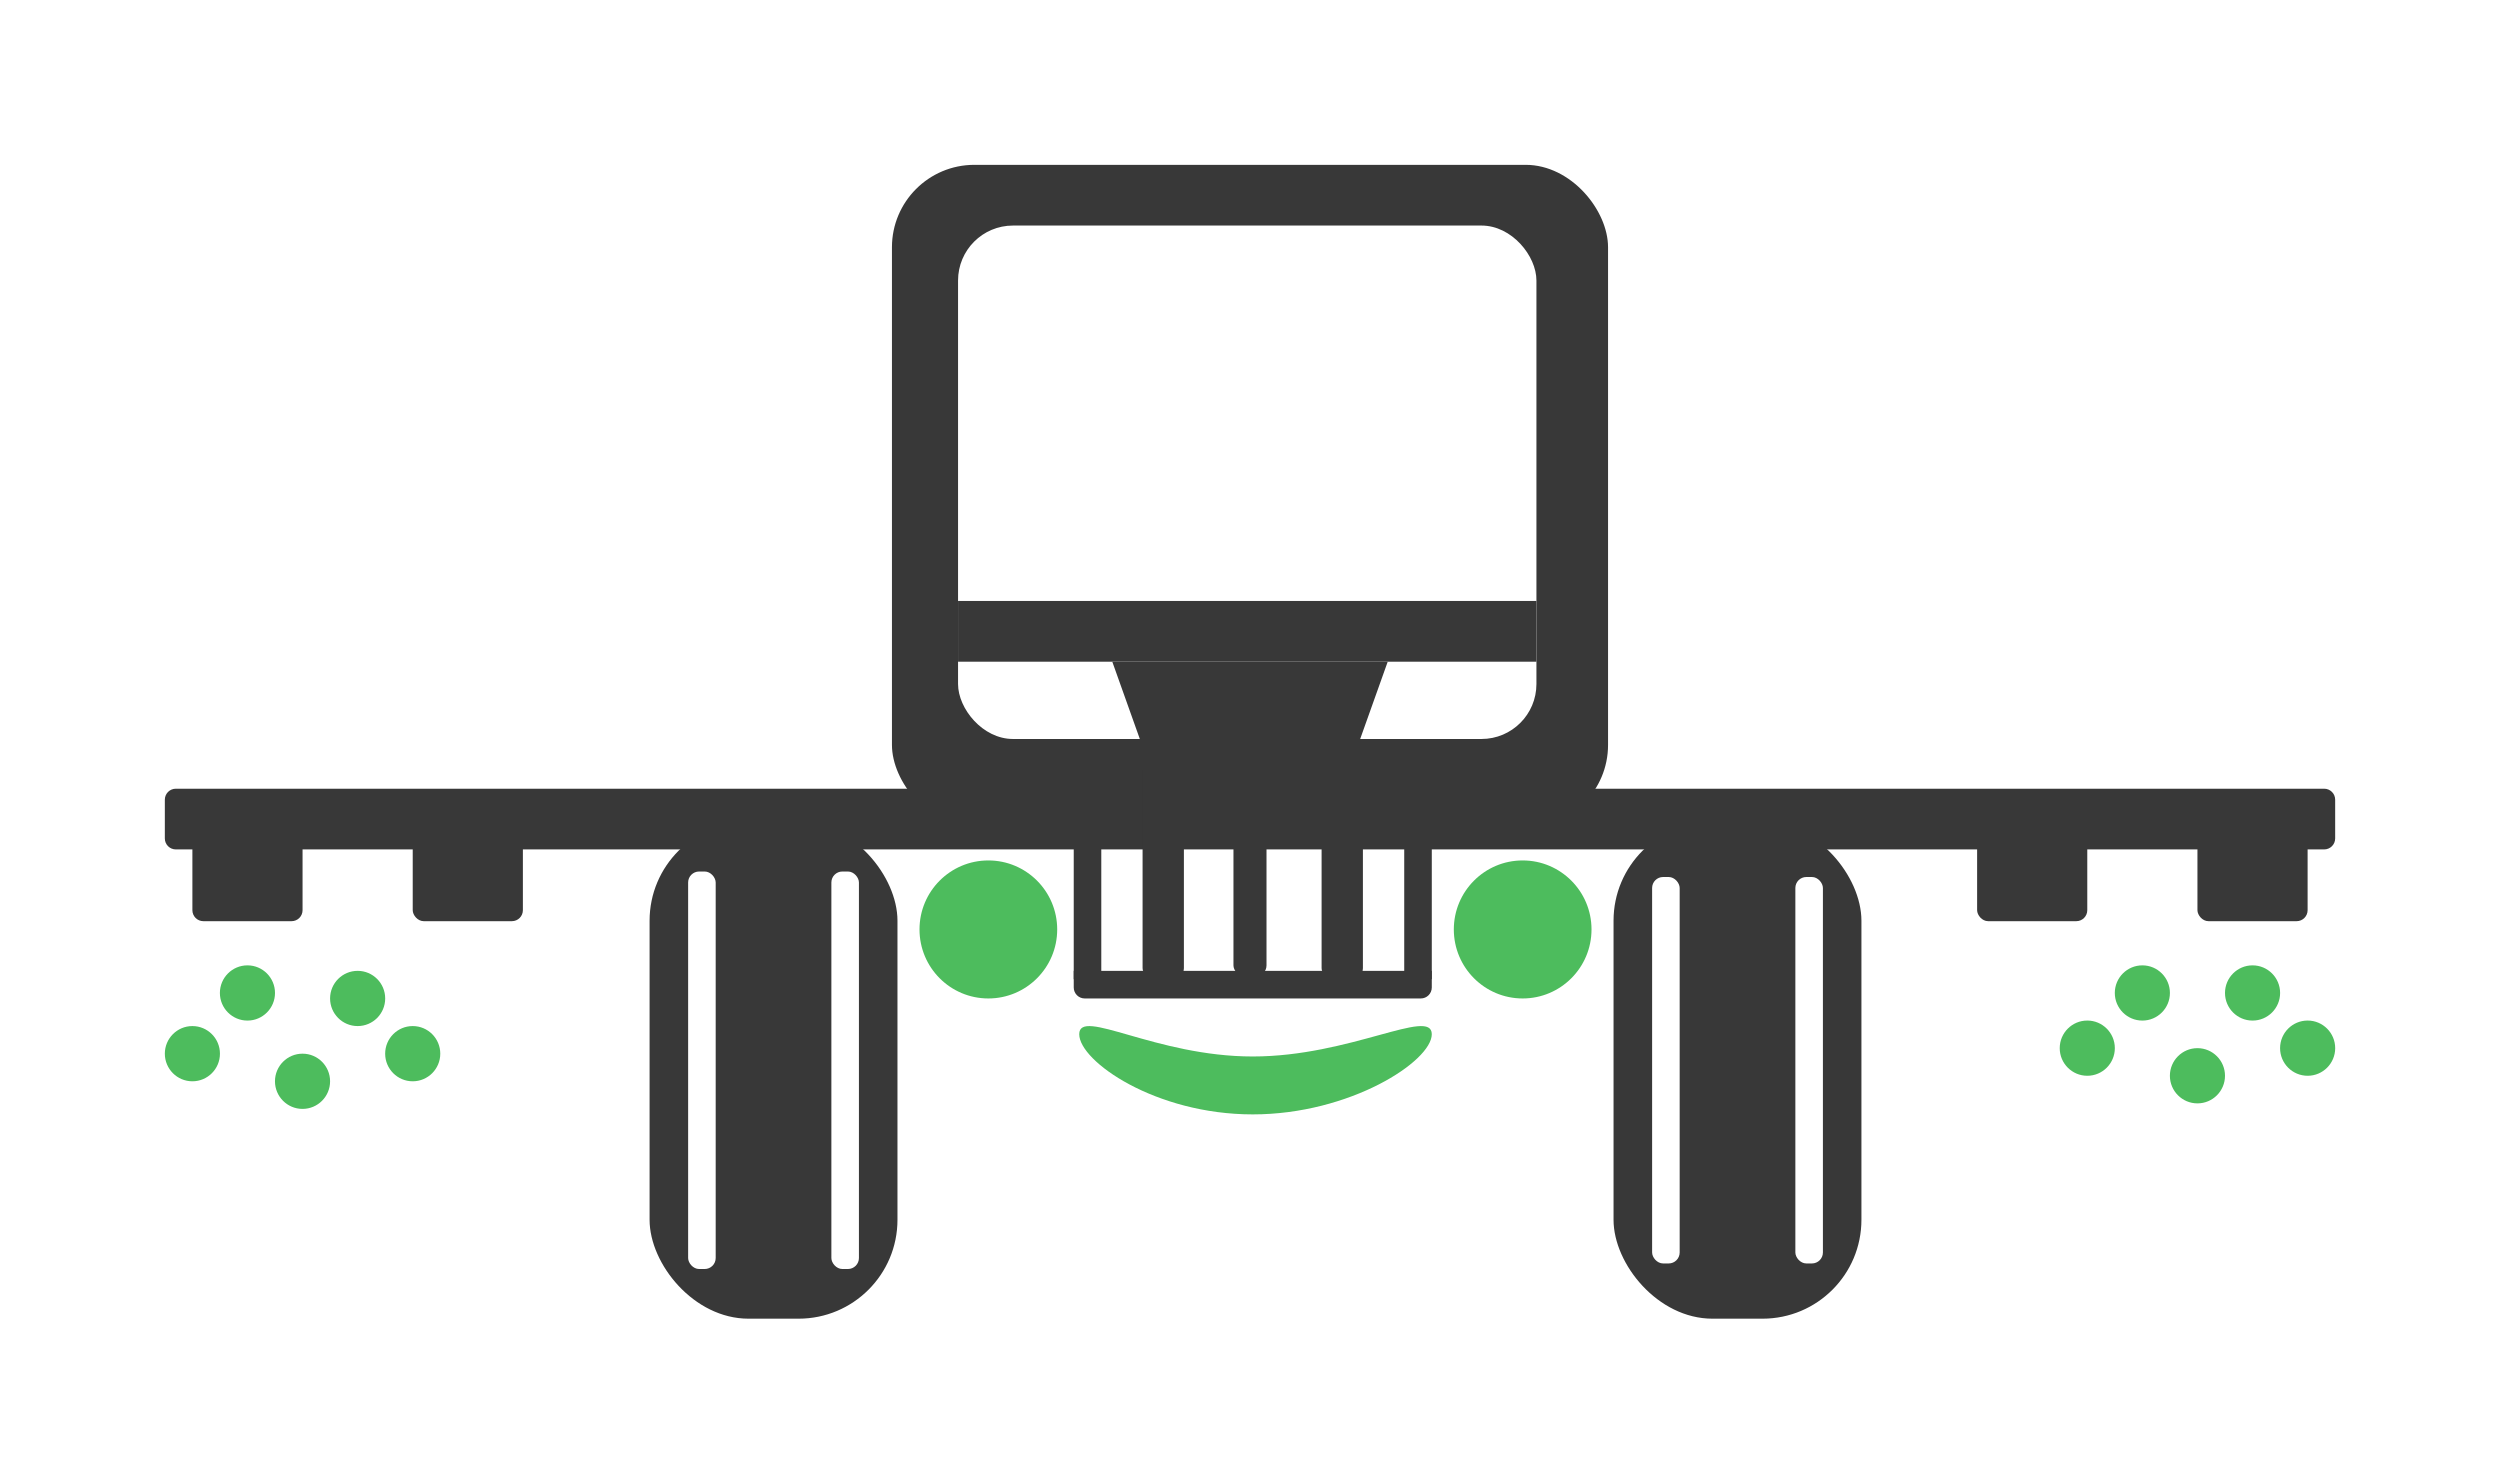
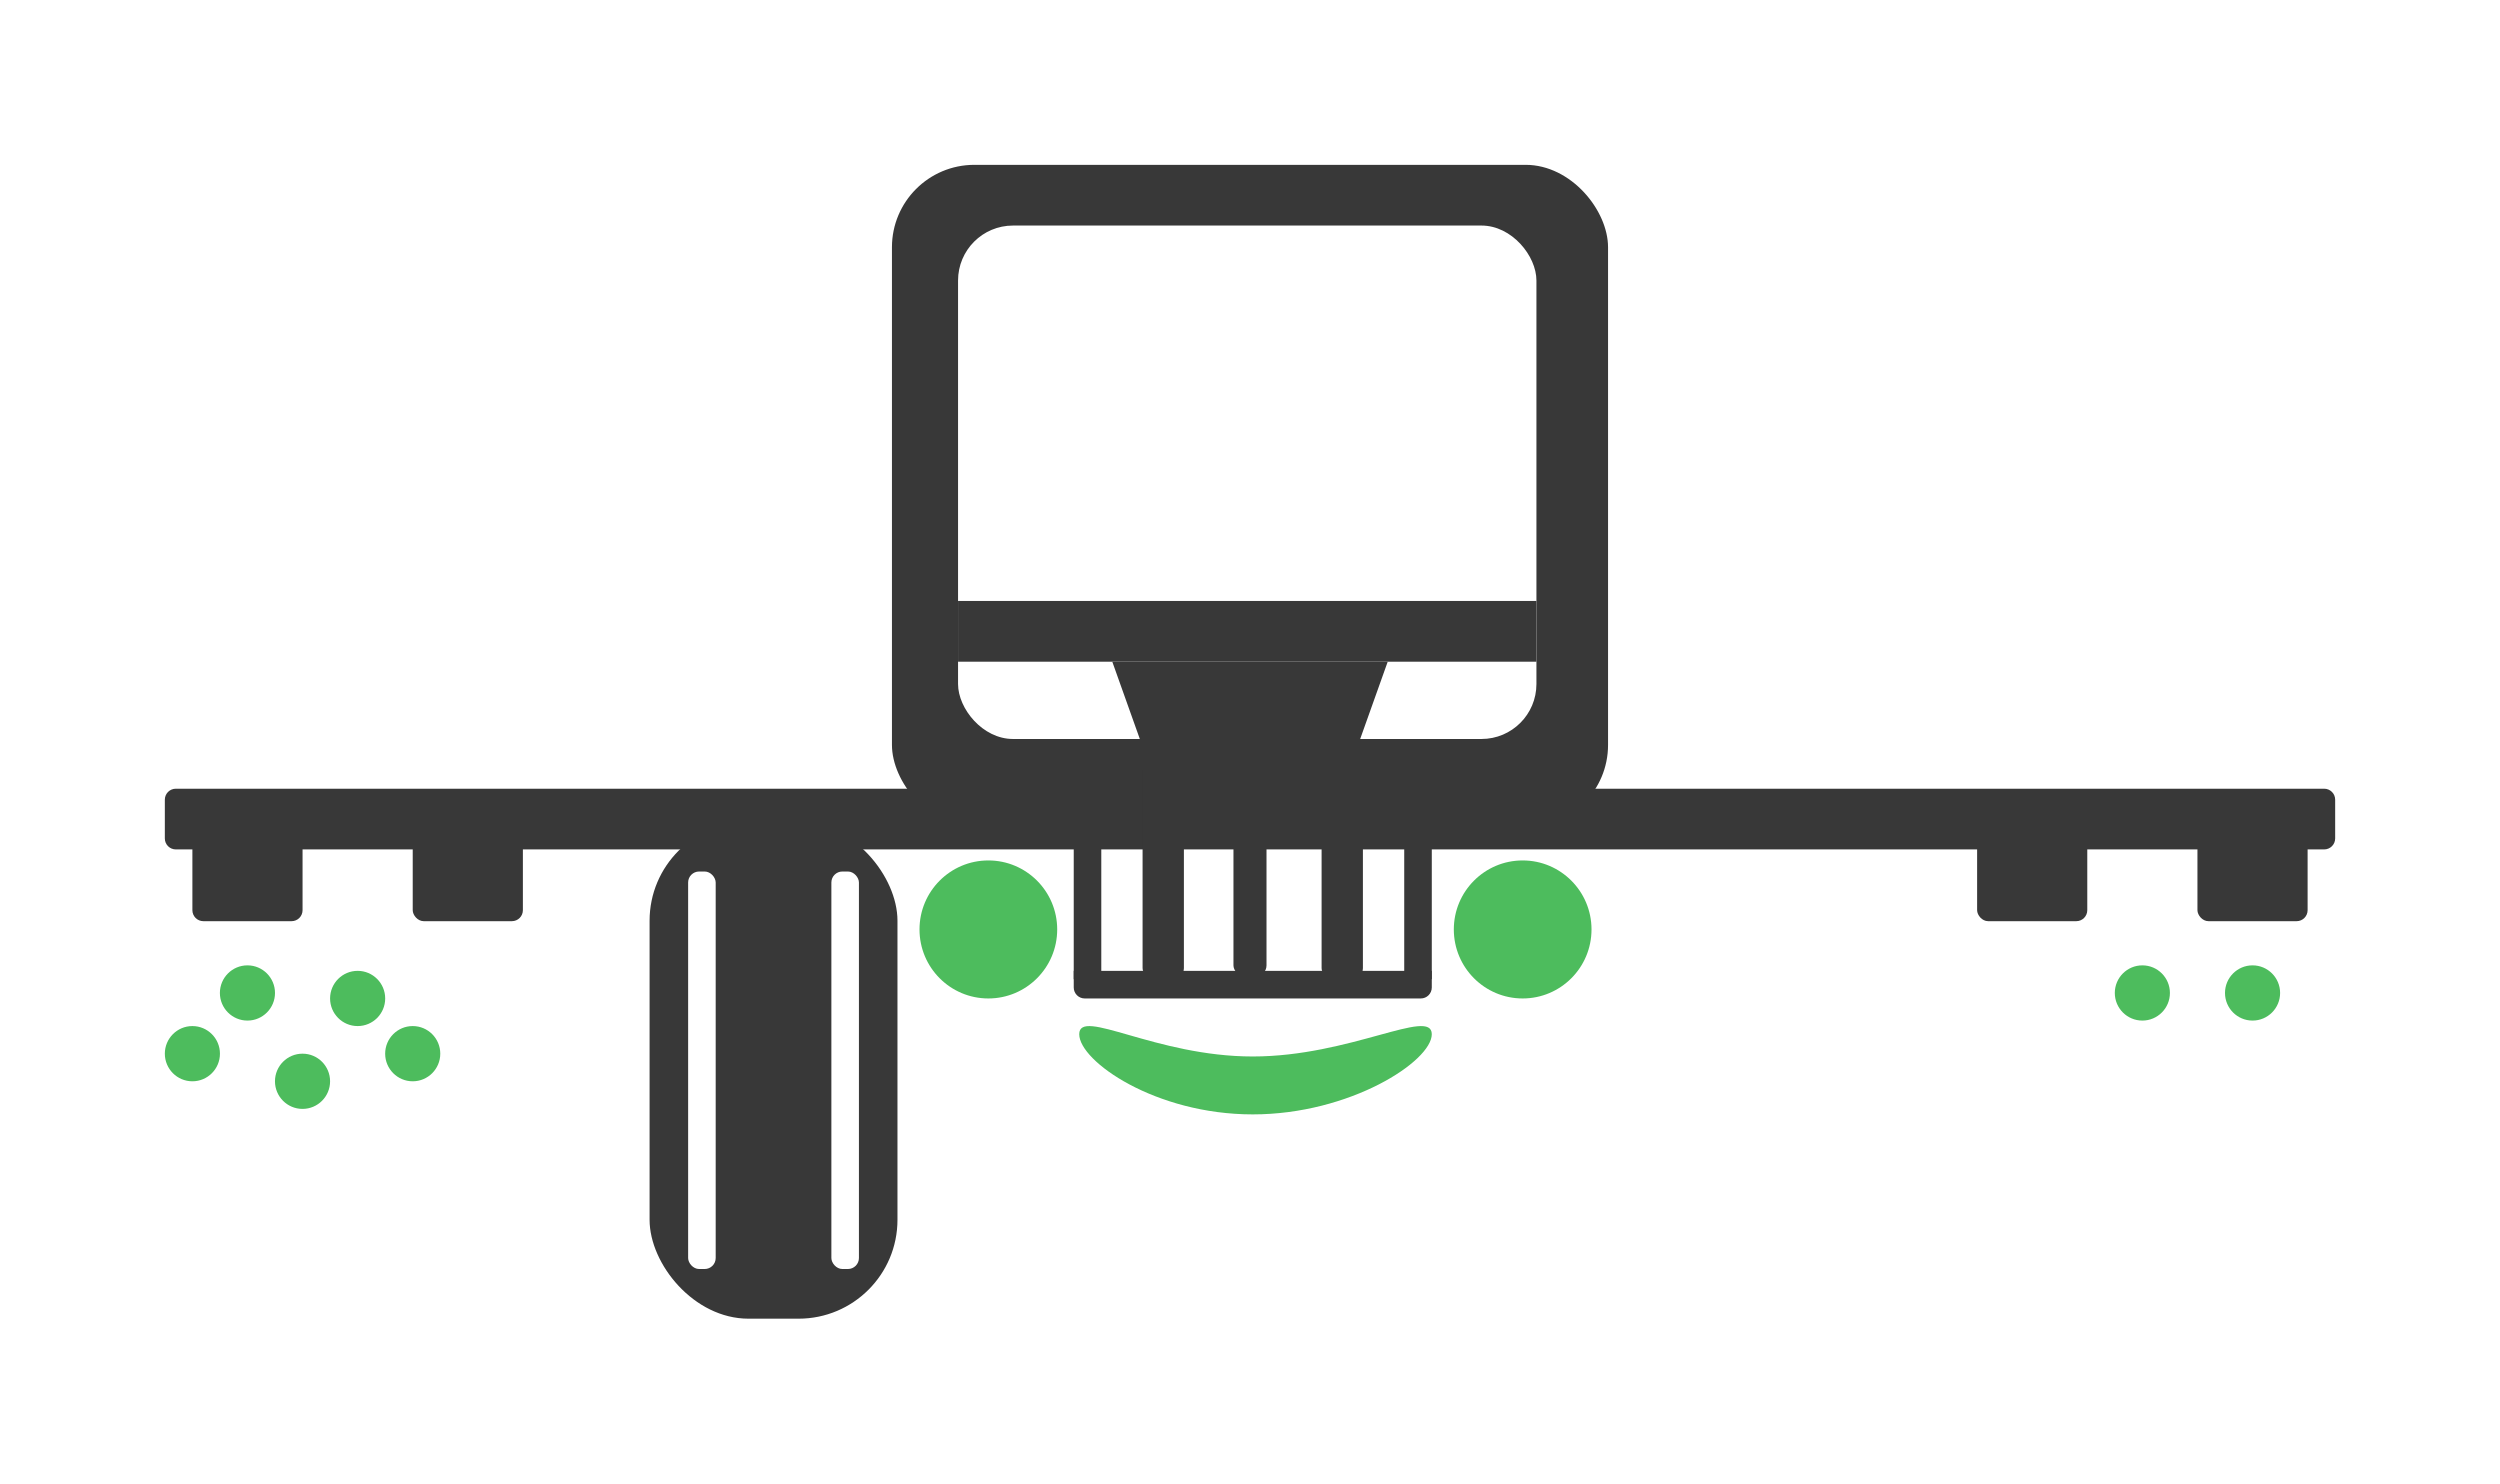
<svg xmlns="http://www.w3.org/2000/svg" width="91" height="54" viewBox="0 0 91 54" fill="none">
  <g filter="url(#filter0_d_3281_18025)">
    <rect x="23.645" y="25.914" width="9.023" height="18.086" rx="3.6" fill="#383838" />
-     <rect x="58.733" y="25.914" width="9.023" height="18.086" rx="3.6" fill="#383838" />
    <ellipse cx="35.976" cy="29.832" rx="2.506" ry="2.512" fill="#4DBC5D" />
    <ellipse cx="55.425" cy="29.832" rx="2.506" ry="2.512" fill="#4DBC5D" />
    <rect x="32.467" y="2" width="26.066" height="24.115" rx="3" fill="#383838" />
    <path d="M7.003 26.917C7.003 26.696 7.182 26.517 7.403 26.517H10.613C10.834 26.517 11.013 26.696 11.013 26.917V29.131C11.013 29.352 10.834 29.531 10.613 29.531H7.403C7.182 29.531 7.003 29.352 7.003 29.131V26.917Z" fill="#383838" />
    <rect x="15.023" y="26.517" width="4.01" height="3.014" rx="0.4" fill="#383838" />
    <rect x="71.967" y="26.517" width="4.01" height="3.014" rx="0.4" fill="#383838" />
    <rect x="79.987" y="26.517" width="4.01" height="3.014" rx="0.4" fill="#383838" />
    <ellipse cx="9.007" cy="32.144" rx="1.003" ry="1.005" fill="#4DBC5D" />
    <ellipse cx="11.012" cy="35.359" rx="1.003" ry="1.005" fill="#4DBC5D" />
    <ellipse cx="7.003" cy="34.354" rx="1.003" ry="1.005" fill="#4DBC5D" />
    <ellipse cx="15.023" cy="34.354" rx="1.003" ry="1.005" fill="#4DBC5D" />
    <ellipse cx="13.018" cy="32.344" rx="1.003" ry="1.005" fill="#4DBC5D" />
    <ellipse cx="77.982" cy="32.144" rx="1.003" ry="1.005" fill="#4DBC5D" />
-     <ellipse cx="79.987" cy="35.158" rx="1.003" ry="1.005" fill="#4DBC5D" />
-     <ellipse cx="75.977" cy="34.153" rx="1.003" ry="1.005" fill="#4DBC5D" />
-     <ellipse cx="83.998" cy="34.153" rx="1.003" ry="1.005" fill="#4DBC5D" />
    <ellipse cx="81.993" cy="32.144" rx="1.003" ry="1.005" fill="#4DBC5D" />
    <rect x="25.048" y="27.723" width="1.003" height="14.469" rx="0.4" fill="white" />
    <rect x="30.262" y="27.723" width="1.003" height="14.469" rx="0.4" fill="white" />
    <rect x="60.137" y="27.923" width="1.003" height="14.067" rx="0.4" fill="white" />
    <rect x="65.351" y="27.923" width="1.003" height="14.067" rx="0.4" fill="white" />
    <rect x="34.873" y="4.21" width="21.053" height="18.689" rx="2" fill="white" />
    <path d="M45.5 23.704L41.49 22.9L40.487 20.086H50.513L49.51 22.9L45.5 23.704Z" fill="#383838" />
    <path d="M45.5 24.709H84.6C84.821 24.709 85 24.888 85 25.108V26.519C85 26.74 84.821 26.919 84.6 26.919H45.5V24.709Z" fill="#383838" />
    <path d="M6 25.108C6 24.888 6.179 24.709 6.4 24.709H45.5V26.919H6.4C6.179 26.919 6 26.74 6 26.519V25.108Z" fill="#383838" />
    <rect x="44.898" y="25.713" width="1.203" height="5.828" rx="0.4" fill="#383838" />
    <rect x="48.106" y="23.603" width="1.504" height="8.038" rx="0.4" fill="#383838" />
    <rect x="41.59" y="23.603" width="1.504" height="8.038" rx="0.4" fill="#383838" />
    <rect x="39.084" y="23.101" width="1.003" height="8.541" fill="#383838" />
    <rect x="51.114" y="23.101" width="1.003" height="8.541" fill="#383838" />
    <path d="M39.084 31.339H52.117V31.944C52.117 32.165 51.938 32.344 51.717 32.344H39.484C39.263 32.344 39.084 32.165 39.084 31.944V31.339Z" fill="#383838" />
    <rect x="34.873" y="17.875" width="21.053" height="2.211" fill="#383838" />
    <path d="M52.117 33.645C52.117 34.63 49.144 36.564 45.6 36.564C42.057 36.564 39.284 34.63 39.284 33.645C39.284 32.659 42.057 34.456 45.6 34.456C49.144 34.456 52.117 32.659 52.117 33.645Z" fill="#4DBC5D" />
  </g>
  <defs>
    <filter id="filter0_d_3281_18025" x="-4.76837e-07" y="-4.76837e-07" width="91" height="54" filterUnits="userSpaceOnUse" color-interpolation-filters="sRGB">
      <feFlood flood-opacity="0" result="BackgroundImageFix" />
      <feColorMatrix in="SourceAlpha" type="matrix" values="0 0 0 0 0 0 0 0 0 0 0 0 0 0 0 0 0 0 127 0" result="hardAlpha" />
      <feOffset dy="4" />
      <feGaussianBlur stdDeviation="3" />
      <feComposite in2="hardAlpha" operator="out" />
      <feColorMatrix type="matrix" values="0 0 0 0 0 0 0 0 0 0 0 0 0 0 0 0 0 0 0.08 0" />
      <feBlend mode="normal" in2="BackgroundImageFix" result="effect1_dropShadow_3281_18025" />
      <feBlend mode="normal" in="SourceGraphic" in2="effect1_dropShadow_3281_18025" result="shape" />
    </filter>
  </defs>
</svg>